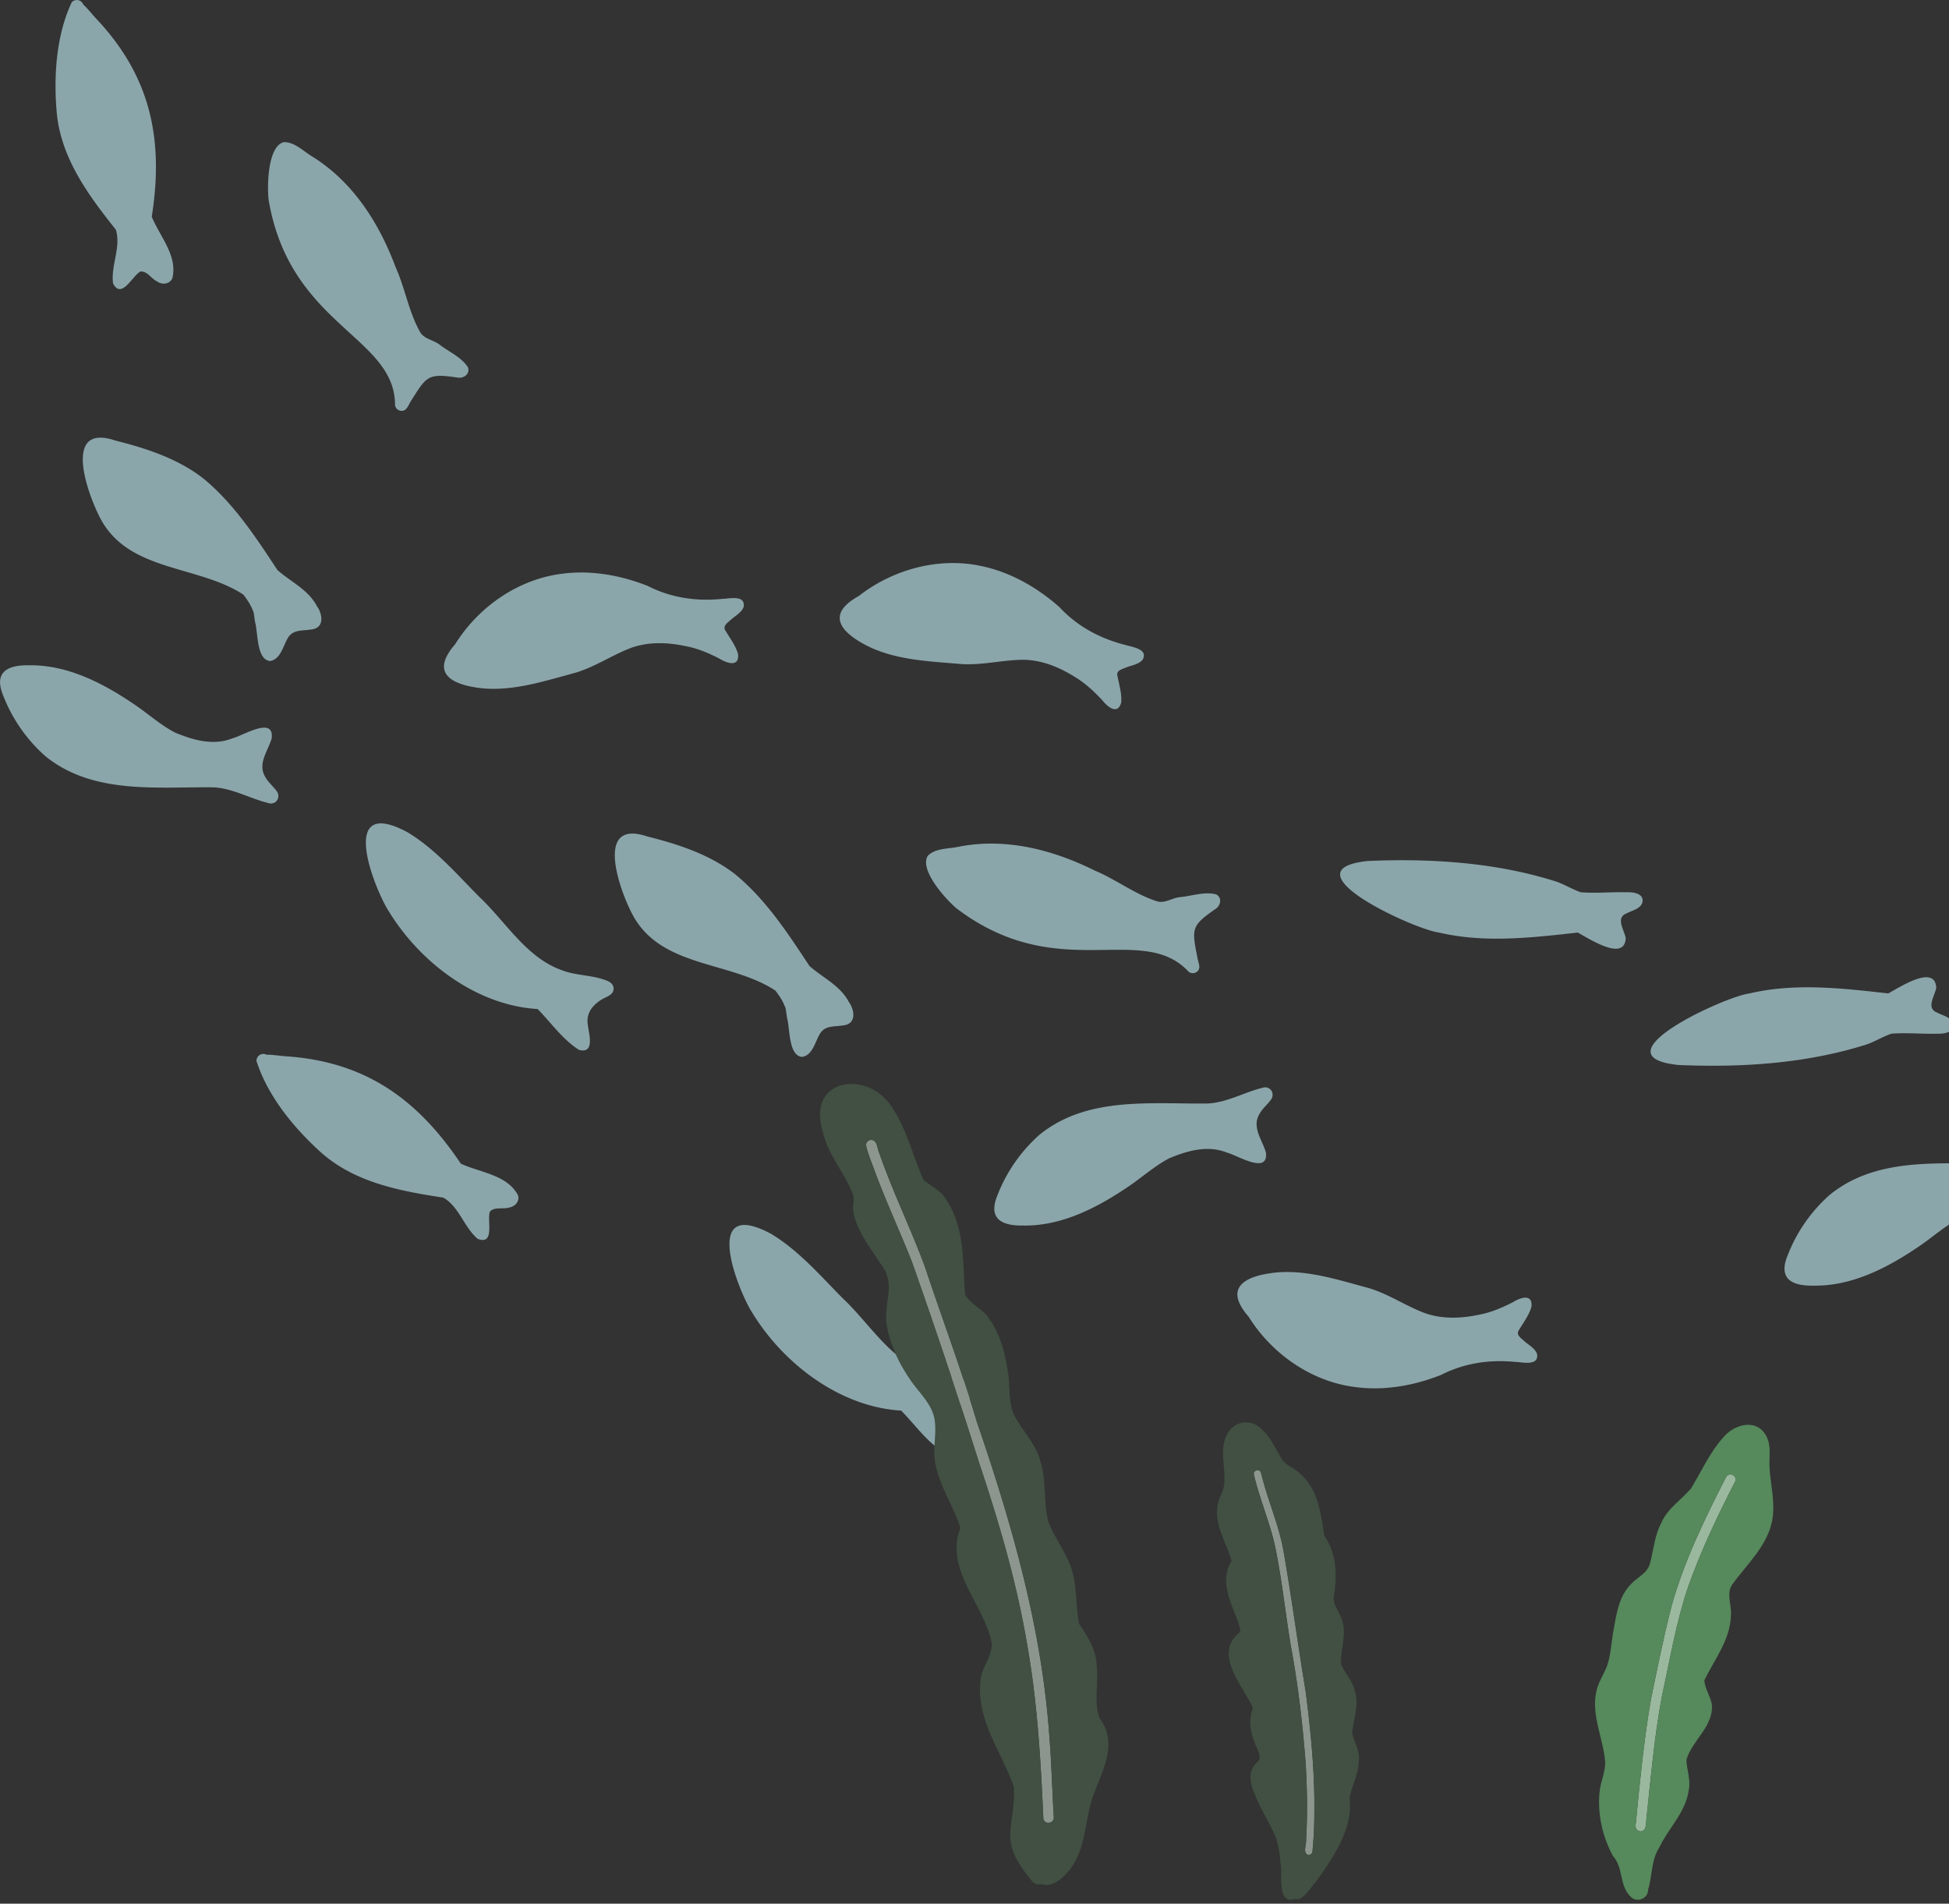
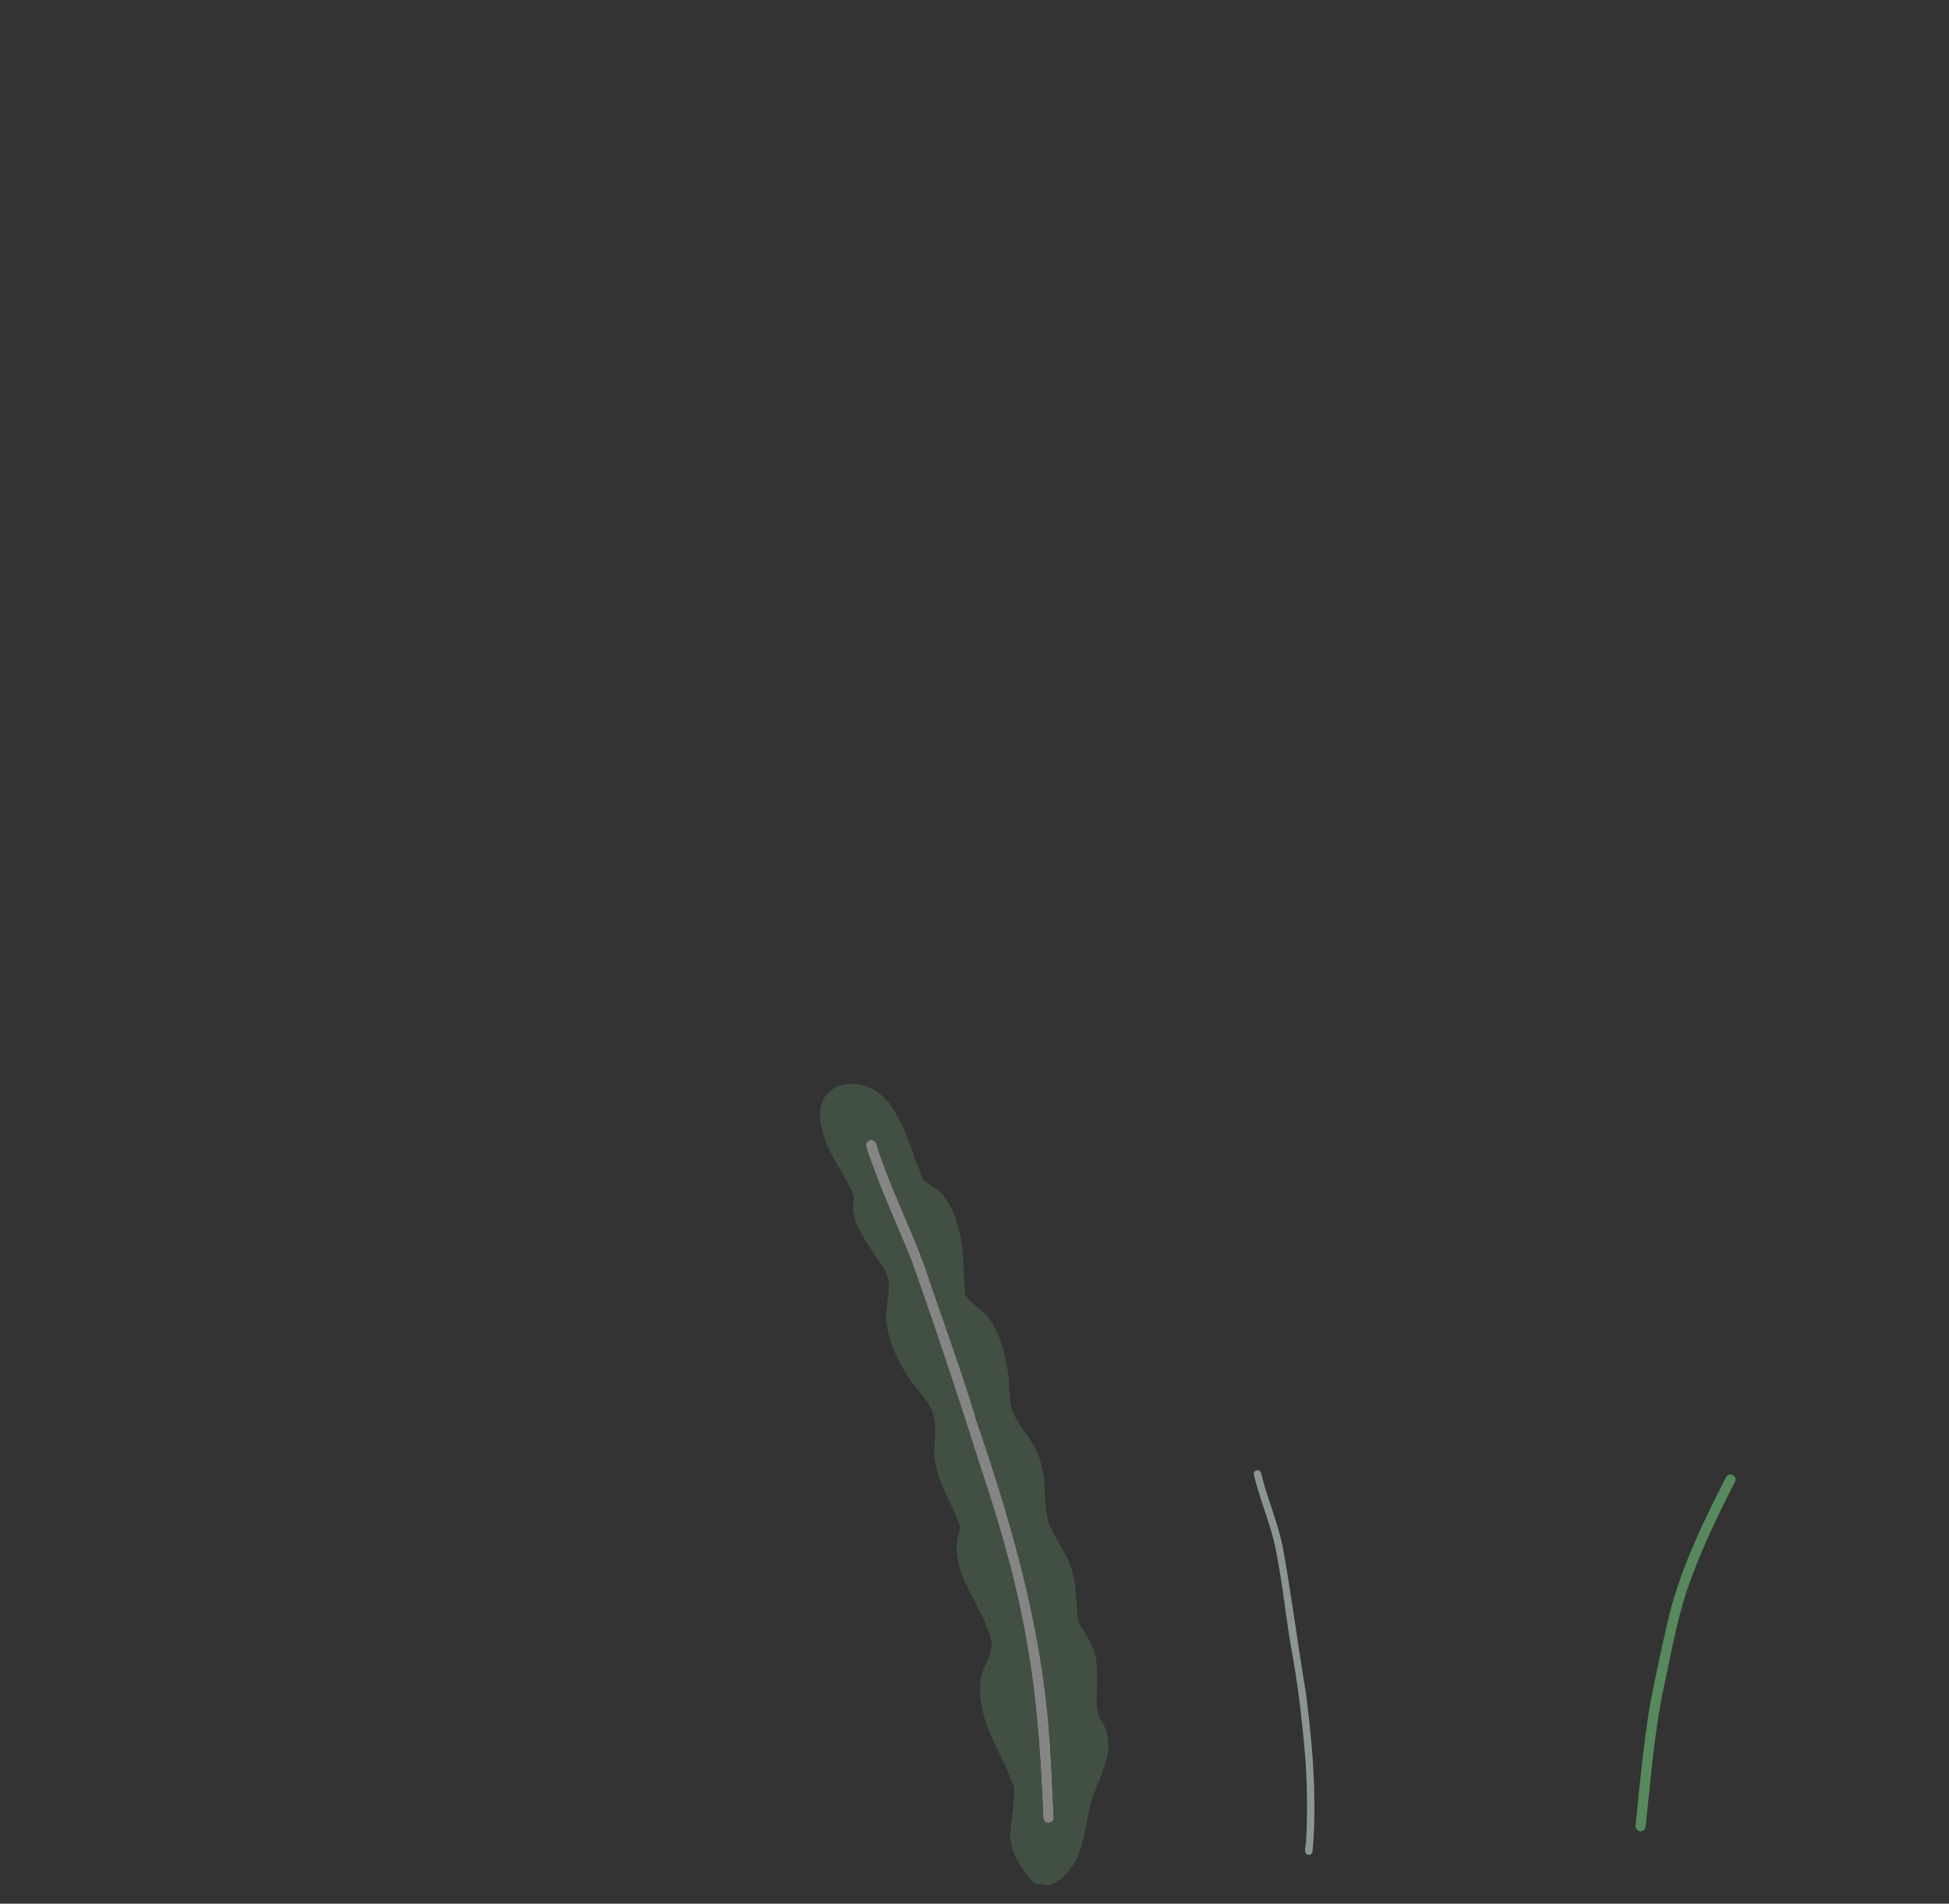
<svg xmlns="http://www.w3.org/2000/svg" width="214" height="209" fill="none">
  <rect width="100%" height="100%" fill="#333333" stroke="none" />
  <g opacity=".7" clip-path="url(#a)" fill="#B1D7DE">
    <path d="M166.536 149.526c.808.065 2.474.415 2.224-.909-.286-.679-1.03-1.009-1.538-1.51-.357-.3-.765-.629-.429-1.102.486-.823 1.094-1.603 1.359-2.54.15-1.46-1.187-1.023-1.995-.522-1.187.615-2.439 1.152-3.754 1.395-2.01.422-4.005.501-5.928-.165-2.181-.815-4.004-2.118-6.228-2.769-3.254-.873-6.6-1.982-10.011-1.71-3.239.315-6.078 1.488-3.139 4.859 2.546 4.086 6.893 7.127 11.705 7.728 3.182.43 6.457-.157 9.425-1.331 2.603-1.331 5.449-1.724 8.309-1.41v-.014ZM29.603 88.206c.823.107 1.259-.794.73-1.41-.43-.565-.951-.973-1.266-1.603-.772-1.417.386-2.79.765-4.143.28-2.483-3.182-.258-4.29 0-2.117.859-4.362.193-6.321-.623-1.652-.866-2.96-2.075-4.49-3.105-3.426-2.326-7.344-4.359-11.577-4.28-2.331-.035-3.855.745-2.81 3.3a17.115 17.115 0 0 0 4.647 6.683c5.206 4.215 12.17 3.349 18.391 3.413 2.196.086 4.126 1.281 6.221 1.76v.008Zm150.726 10.891c.244-1.016-1.022-1.173-1.759-1.137-1.651-.043-3.353.129-4.998 0-.994-.337-1.909-.945-2.917-1.245-6.579-2.047-13.601-2.484-20.451-2.19-9.224.951 5.091 7.528 7.802 7.857 4.983 1.174 10.196.565 15.223 0 1.166.601 5.134 3.278 5.277.623-.15-.895-1.18-2.269.129-2.741.586-.322 1.444-.458 1.694-1.16v-.007Zm-56.668-28.259c.78.222 2.467.458 1.781 1.617-.501.544-1.316.594-1.959.895-.444.157-.937.329-.78.894.179.938.479 1.882.408 2.856-.358 1.416-1.466.55-2.053-.194-.908-.98-1.902-1.91-3.053-2.597-1.745-1.088-3.597-1.84-5.627-1.875-2.331.014-4.484.615-6.8.472-3.354-.293-6.88-.4-9.997-1.825-2.932-1.402-5.205-3.478-1.294-5.639 3.79-2.97 8.909-4.343 13.643-3.256 3.139.687 6.014 2.362 8.402 4.473 1.988 2.147 4.533 3.485 7.329 4.172v.007Zm-16.374 81.687c.085.665-.572.923-.966 1.116-.436.208-.929.566-1.222.895a2.35 2.35 0 0 0-.651 1.946c.086.988.879 3.328-.944 2.877-1.823-1.159-3.053-2.97-4.555-4.494-6.907-.401-13.307-5.417-16.675-11.292-1.795-3.335-4.798-11.958 2.374-8.122 3.053 1.832 5.413 4.594 7.894 7.098 2.89 2.705 5.099 6.577 8.938 8.008 1.516.615 3.061.551 4.584 1.023.486.165 1.137.337 1.223.938v.007ZM51.39 40.346c.23.73-.5 1.238-1.172 1.102-3.175-.465-3.36-.2-5.02 2.462-.243.329-.364.751-.657 1.038-.487.4-1.202 0-1.166-.595v-.028c-.143-7.442-11.54-8.616-13.88-22.377-.178-1.539-.106-5.89 1.66-6.34 1.215-.03 2.166 1.016 3.16 1.595 4.455 2.784 7.315 7.285 9.124 12.13 1.051 2.333 1.466 5.016 2.732 7.199.472.708 1.451.801 2.102 1.31 1.03.794 2.424 1.38 3.118 2.504Zm-32.491-9.754c-.294.623-1.109.687-1.63.322-.666-.322-1.095-1.173-1.86-1.102-.9.508-2.08 3.099-2.996 1.296-.257-1.947.901-3.986.308-5.89-2.975-3.742-5.95-7.743-6.472-12.659C5.87 8.516 6.135 3.936 7.88.243a.757.757 0 0 1 1.26.25c.478.445.893.967 1.33 1.46 6.063 6.362 7.536 13.318 6.192 21.841.872 2.14 2.91 4.351 2.245 6.798H18.9Zm206.636 95.391c.822-.107 1.258.794.729 1.41-.429.565-.951.973-1.265 1.603-.773 1.417.386 2.79.765 4.143.278 2.483-3.182.258-4.291 0-2.116-.859-4.362-.193-6.321.623-1.652.865-2.96 2.075-4.49 3.105-3.425 2.326-7.344 4.358-11.577 4.28-2.331.035-3.854-.745-2.81-3.299a17.107 17.107 0 0 1 4.648-6.684c5.205-4.215 12.17-3.349 18.391-3.414 2.195-.085 4.126-1.28 6.221-1.76v-.007Zm-190.79-59.51c.693.909.922 2.49-.572 2.633-.894.158-1.838 0-2.432.737-.65.88-.836 2.54-2.095 2.727-1.494-.158-1.308-3.113-1.637-4.265-.064-.394-.107-.78-.179-1.152a.86.86 0 0 1-.093-.2c-.257-.63-.622-1.16-1.015-1.668-4.97-3.27-12.528-2.469-15.667-8.308-1.409-2.627-4.305-10.606 1.609-8.61 3.39.852 6.807 1.962 9.603 4.116 3.382 2.755 5.82 6.497 8.194 10.097 1.445 1.288 3.311 2.111 4.29 3.879l-.006.014Zm44.675-.723c.809-.064 2.475-.415 2.225.909-.286.68-1.03 1.009-1.538 1.51-.357.3-.765.63-.429 1.102.487.823 1.094 1.603 1.359 2.54.15 1.453-1.187 1.023-1.995.523-1.187-.616-2.439-1.153-3.754-1.396-2.01-.422-4.004-.5-5.928.165-2.18.816-4.004 2.118-6.228 2.77-3.253.872-6.6 1.981-10.01 1.71-3.24-.315-6.079-1.489-3.14-4.86 2.546-4.086 6.893-7.127 11.706-7.728 3.181-.43 6.456.157 9.424 1.33 2.603 1.332 5.449 1.726 8.309 1.41v.015Zm-12.055 42.686c.086.666-.572.923-.965 1.116-.437.208-.93.566-1.223.895a2.35 2.35 0 0 0-.65 1.946c.085.988.879 3.328-.945 2.877-1.823-1.159-3.053-2.97-4.554-4.494-6.908-.401-13.308-5.417-16.675-11.292-1.795-3.335-4.799-11.958 2.373-8.122 3.054 1.832 5.413 4.594 7.895 7.099 2.888 2.705 5.098 6.576 8.938 8.007 1.516.616 3.06.551 4.583 1.024.487.164 1.137.336 1.223.937v.007Zm66.185-10.24c.665.38.479 1.245-.107 1.61-2.639 1.825-2.589 2.154-1.988 5.224.05.408.243.802.229 1.202-.086.623-.88.816-1.259.358-.007 0-.014-.014-.021-.021-5.184-5.346-14.308 1.588-25.406-6.863-1.18-1.002-4.097-4.23-3.118-5.76.866-.852 2.274-.738 3.397-.988 5.155-1.01 10.318.329 14.944 2.626 2.36.988 4.491 2.662 6.908 3.392.829.2 1.602-.408 2.431-.48 1.294-.121 2.71-.643 3.983-.3h.007Zm-76.675 33.032c.215.658-.35 1.26-.98 1.345-.707.215-1.601-.114-2.116.458-.315.988.58 3.686-1.316 2.985-1.508-1.253-2.045-3.536-3.782-4.53-4.72-.723-9.618-1.632-13.343-4.881-3.025-2.712-5.942-6.24-7.18-10.14.015-.58.616-.923 1.095-.673.65 0 1.316.101 1.966.165 8.774.537 14.573 4.63 19.378 11.8 2.095.974 5.091 1.21 6.271 3.457l.007.014Zm81.895-11.843c.823-.108 1.259.794.73 1.409-.429.566-.951.974-1.266 1.603-.772 1.417.386 2.791.765 4.144.279 2.483-3.182.257-4.29 0-2.117-.859-4.362-.193-6.321.622-1.652.866-2.96 2.076-4.491 3.106-3.425 2.326-7.343 4.358-11.576 4.279-2.331.036-3.855-.744-2.811-3.298a17.118 17.118 0 0 1 4.648-6.684c5.206-4.215 12.17-3.349 18.391-3.414 2.196-.086 4.126-1.281 6.221-1.76v-.007Zm-45.613-9.446c.694.909.922 2.49-.572 2.634-.894.157-1.838 0-2.431.737-.65.88-.837 2.54-2.095 2.726-1.495-.157-1.309-3.113-1.638-4.265-.064-.393-.107-.78-.178-1.152a.862.862 0 0 1-.093-.2c-.258-.63-.623-1.16-1.016-1.668-4.97-3.27-12.528-2.469-15.667-8.308-1.408-2.626-4.304-10.605 1.61-8.609 3.389.852 6.807 1.961 9.602 4.115 3.383 2.755 5.82 6.498 8.195 10.097 1.444 1.288 3.31 2.111 4.29 3.879l-.007.014Zm121.266 2.411c.243 1.017-1.023 1.174-1.759 1.138-1.652.043-3.354-.129-4.998 0-.994.337-1.91.945-2.918 1.245-6.578 2.047-13.6 2.484-20.45 2.19-9.225-.952 5.091-7.528 7.801-7.857 4.984-1.174 10.197-.566 15.223 0 1.166-.601 5.134-3.278 5.277-.623-.15.895-1.179 2.269.129 2.741.586.322 1.445.458 1.695 1.159v.007Z" />
  </g>
  <path d="M143.372 185.774c.55 4.343.99 8.712.943 13.092.01 1.476-.07 2.955-.208 4.424a.406.406 0 0 1-.453.349c-.648-.129-.185-1.198-.242-1.628.165-2.735.121-5.578-.036-8.293-.329-4.316-.823-8.621-1.611-12.879-.577-3.388-.933-6.841-1.587-10.209-.514-2.992-1.792-5.76-2.487-8.695-.161-.528.668-.758.782-.193v-.017c.698 2.938 1.98 5.71 2.486 8.699.886 5.104 1.567 10.246 2.42 15.357l-.007-.007Z" fill="#415042" />
  <path d="M143.651 203.639c-.648-.126-.185-1.199-.242-1.628.168-2.735.121-5.578-.037-8.293-.329-4.319-.819-8.621-1.611-12.879-.577-3.388-.933-6.844-1.587-10.212-.513-2.989-1.792-5.761-2.487-8.696-.161-.531.685-.761.786-.176 0-.01-.004-.023-.007-.033.698 2.938 1.98 5.71 2.487 8.699.889 5.1 1.57 10.245 2.419 15.353.55 4.343.99 8.712.943 13.092a42.442 42.442 0 0 1-.208 4.424.41.41 0 0 1-.453.349h-.003Z" fill="#fff" fill-opacity=".4" />
-   <path d="M148.476 190.374c.268.995.879 1.916.715 3.009-.017 1.408-.779 2.65-1 4.011.305 2.491-.829 4.823-2.118 6.874a29.467 29.467 0 0 1-2.346 3.267c-.406.48-.929 1.188-1.637.931a.826.826 0 0 1-.621.077c-1.107-.348-.678-2.917-.852-3.899-.094-1.103-.228-2.01-.554-2.999-.658-1.553-1.621-2.961-2.238-4.535-.46-1.033-.856-2.336-.081-3.317.155-.281.551-.417.561-.762.023-.592-.329-1.114-.52-1.655-.51-1.222-.732-2.613-.208-3.866-1.115-2.477-4.45-5.947-1.427-8.323.104-.362-.144-.795-.221-1.164-.802-2.143-2.064-4.475-.701-6.658-.578-2.058-2.004-4.051-1.487-6.292.148-.792.685-1.456.685-2.282.151-1.79-.588-3.743.355-5.395.641-1.242 2.302-1.635 3.41-.778 1.201.9 1.828 2.382 2.577 3.631.476.637 1.288.894 1.859 1.436.493.406.903.897 1.248 1.438 1.03 1.655 1.228 3.632 1.53 5.49 1.403 1.977 1.4 4.34 1.051 6.648-.131.961.651 1.692.879 2.576.58 1.597-.175 3.239-.087 4.854.402.988 1.214 1.78 1.483 2.843.57 1.628-.175 3.249-.262 4.843l.007-.003Zm-4.161 8.496c.05-4.38-.393-8.75-.943-13.093-.853-5.111-1.534-10.252-2.42-15.356-.506-2.992-1.788-5.761-2.486-8.699v.017c-.114-.565-.943-.332-.782.193.695 2.934 1.973 5.706 2.486 8.695.651 3.368 1.011 6.824 1.588 10.209.792 4.261 1.282 8.563 1.61 12.879.158 2.714.202 5.558.037 8.292.057.43-.402 1.503.242 1.629a.412.412 0 0 0 .453-.349c.141-1.469.221-2.948.208-4.424l.007.007Zm-28.615.605c.087.712-1.028.94-1.144.16-.288-6.506-.668-13.012-1.835-19.416-1.144-6.69-3.067-13.201-5.22-19.624a682.133 682.133 0 0 0-7.363-22.034c-1.317-3.354-2.85-6.617-4.095-9.996-.336-.935-.745-1.861-.956-2.831 0-.32.264-.582.576-.582.678.025.644.946.865 1.401 1.466 4.242 3.451 8.276 5.009 12.484 1.888 5.686 4.003 11.3 5.709 17.045 3.864 11.271 7.176 22.794 7.983 34.749.226 2.87.294 5.788.471 8.649v-.005Z" fill="#415042" />
  <path d="M114.556 199.635c-.288-6.506-.668-13.007-1.835-19.416-1.144-6.69-3.067-13.201-5.22-19.624a682.133 682.133 0 0 0-7.363-22.034c-1.317-3.354-2.855-6.612-4.095-9.996-.336-.935-.745-1.861-.956-2.831 0-.32.264-.582.576-.582.678.025.644.946.865 1.401 1.466 4.242 3.451 8.276 5.013 12.484 1.894 5.686 4.004 11.3 5.71 17.045 3.869 11.271 7.176 22.794 7.983 34.749.231 2.87.293 5.788.471 8.649.087.712-1.028.94-1.144.155h-.005Z" fill="#fff" fill-opacity=".4" />
  <path d="M120.737 188.64c1.975 2.685.466 5.463-.577 8.154-1.177 3.059-.788 6.588-3.181 9.012-.644.674-1.659 1.415-2.543 1.037-.457.141-.985 0-1.307-.591l.024.058c-3.634-4.402-1.692-5.439-1.822-10.103-1.302-3.801-4.119-7.315-3.686-11.557.048-1.537 1.326-2.7 1.24-4.252-.798-4.256-5.224-8.067-3.427-12.657-.75-2.347-2.211-4.436-2.715-6.875-.418-1.716.182-3.476-.159-5.201-.38-1.707-1.802-2.88-2.716-4.296-.663-.979-1.259-2.026-1.696-3.126-.423-1.067-.774-2.182-.875-3.326-.072-2.313 1.038-4.213-.677-6.264-1.106-1.735-2.49-3.451-2.908-5.512-.168-.702.187-1.43-.091-2.108-.947-2.385-2.793-4.354-3.307-6.933-1.692-5.594 4.758-6.724 7.512-2.705 1.71 2.443 2.374 5.449 3.561 8.125.827.742 1.952 1.168 2.524 2.22 2.042 3.021 1.797 6.875 2.057 10.365.567 1.135 2.037 1.6 2.681 2.749 1.303 1.818 1.803 4.087 2.091 6.273.149 1.294.039 2.647.462 3.898.831 1.881 2.489 3.325 3.027 5.371.683 2.143.332 4.465.866 6.622.706 1.891 2.052 3.486 2.619 5.425.567 1.9.38 3.946.783 5.861 1 1.469 1.904 2.899 1.928 4.727.206 1.856-.346 3.839.312 5.613v-.004Zm-6.176 10.995c.115.78 1.226.552 1.144-.16-.173-2.861-.24-5.779-.471-8.649-.808-11.955-4.114-23.478-7.983-34.749-1.706-5.745-3.821-11.359-5.71-17.045-1.557-4.208-3.542-8.242-5.008-12.484-.221-.455-.192-1.376-.865-1.401a.584.584 0 0 0-.577.582c.217.97.62 1.891.957 2.831 1.244 3.384 2.778 6.642 4.095 9.997a673.997 673.997 0 0 1 7.363 22.033c2.153 6.423 4.075 12.934 5.219 19.624 1.168 6.409 1.548 12.91 1.836 19.416v.005Z" fill="#415042" />
  <path d="M189.532 162.147c.385-.641 1.363-.037.937.599-1.934 3.766-3.724 7.531-5.13 11.512-1.312 3.888-1.989 8-2.866 11.985-.848 4.515-1.233 9.104-1.72 13.674-.028.477-.033 1.202-.687 1.132-.31-.042-.501-.327-.477-.631.449-4.585.885-9.179 1.66-13.721.719-3.476 1.405-6.961 2.296-10.394 1.386-4.94 3.663-9.618 5.987-14.156Z" fill="#56895C" />
-   <path d="M180.066 201.049c-.31-.042-.501-.327-.477-.631.454-4.58.885-9.179 1.66-13.721.719-3.476 1.41-6.961 2.296-10.394 1.386-4.94 3.663-9.618 5.987-14.156.385-.641 1.363-.037.937.599-1.934 3.77-3.724 7.531-5.13 11.512-1.312 3.888-1.989 8-2.866 11.985-.848 4.515-1.233 9.104-1.72 13.674-.024.477-.028 1.202-.687 1.132Z" fill="#fff" fill-opacity=".4" />
-   <path d="M194.295 161.113c.111 1.946.663 3.907.287 5.848-.556 2.807-2.778 4.771-4.378 6.993-.709 1.006-.032 2.288-.148 3.415-.07 2.671-1.809 4.809-2.922 7.111.06.935.687 1.754.83 2.676.19 2.404-2.193 3.924-2.796 6.048.032 1.086.468 2.129.273 3.223-.292 2.489-2.244 4.271-3.265 6.428-.899 1.431-.742 3.092-1.215 4.598.042.959-1.243 1.507-1.897.796-1.293-1.207-.797-3.233-1.966-4.491-1.136-2.077-1.693-4.571-1.475-6.942.093-1.179.682-2.279.617-3.471-.236-2.662-1.669-5.319-.867-8 .255-.898.798-1.651 1.108-2.526.357-1.104.436-2.269.608-3.41.357-1.895.552-4.032 1.971-5.469.728-.814 1.86-1.207 2.129-2.367.38-1.473.5-3.012 1.219-4.374.691-1.613 2.199-2.521 3.275-3.793 1.131-1.872 2.031-3.902 3.492-5.553 1.414-1.722 4.174-2.194 4.985.337.279.949.075 1.95.135 2.919v.004Zm-3.826 1.638c.426-.637-.552-1.24-.937-.599-2.324 4.538-4.601 9.216-5.987 14.155-.891 3.434-1.577 6.919-2.296 10.395-.775 4.538-1.211 9.136-1.66 13.72-.024.304.167.59.477.632.654.07.659-.655.687-1.132.487-4.566.872-9.16 1.72-13.674.877-3.986 1.559-8.102 2.866-11.985 1.406-3.981 3.196-7.747 5.13-11.512Z" fill="#56895C" />
  <defs>
    <clipPath id="a">
-       <path fill="#fff" d="M0 0h333v170H0z" />
-     </clipPath>
+       </clipPath>
  </defs>
</svg>